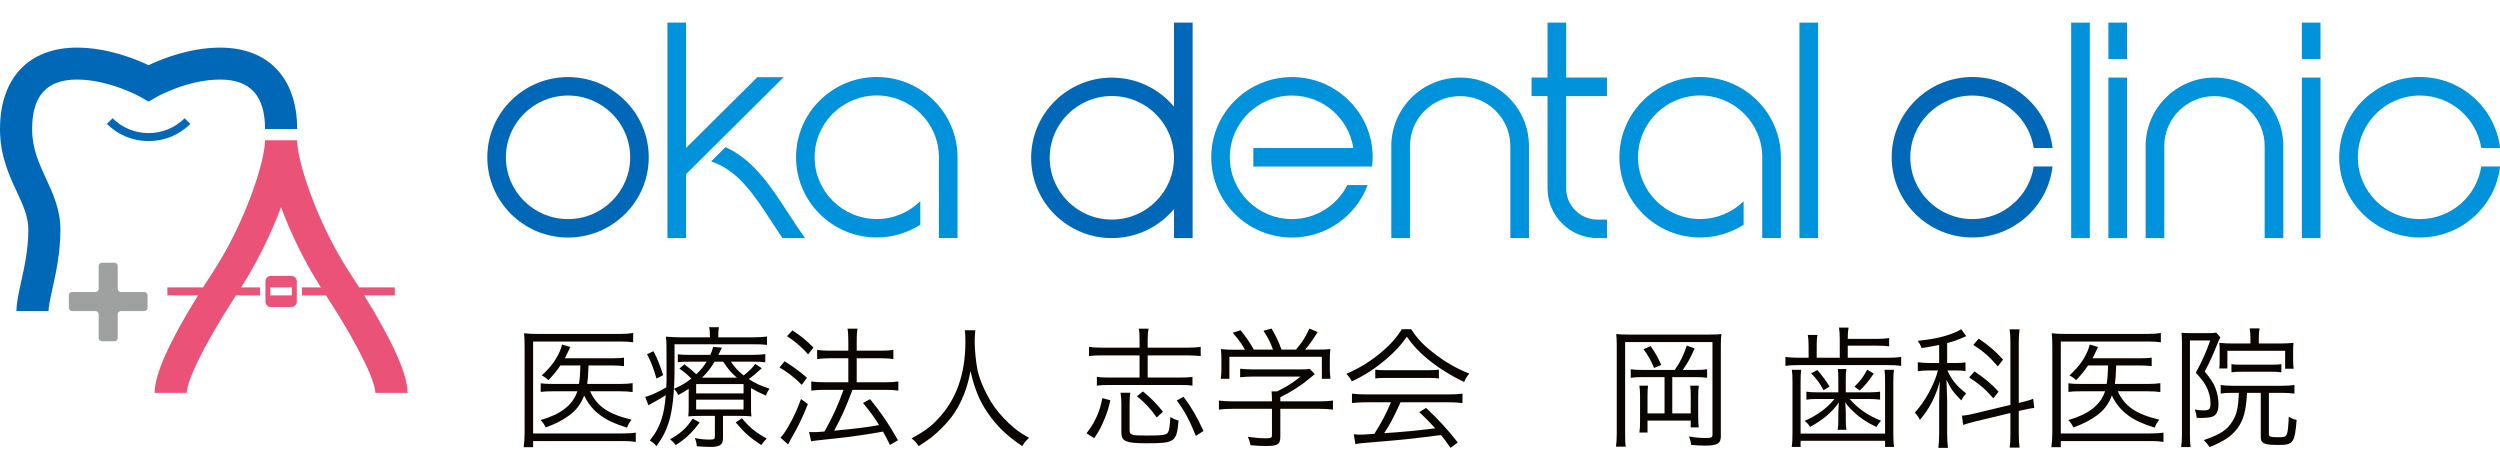
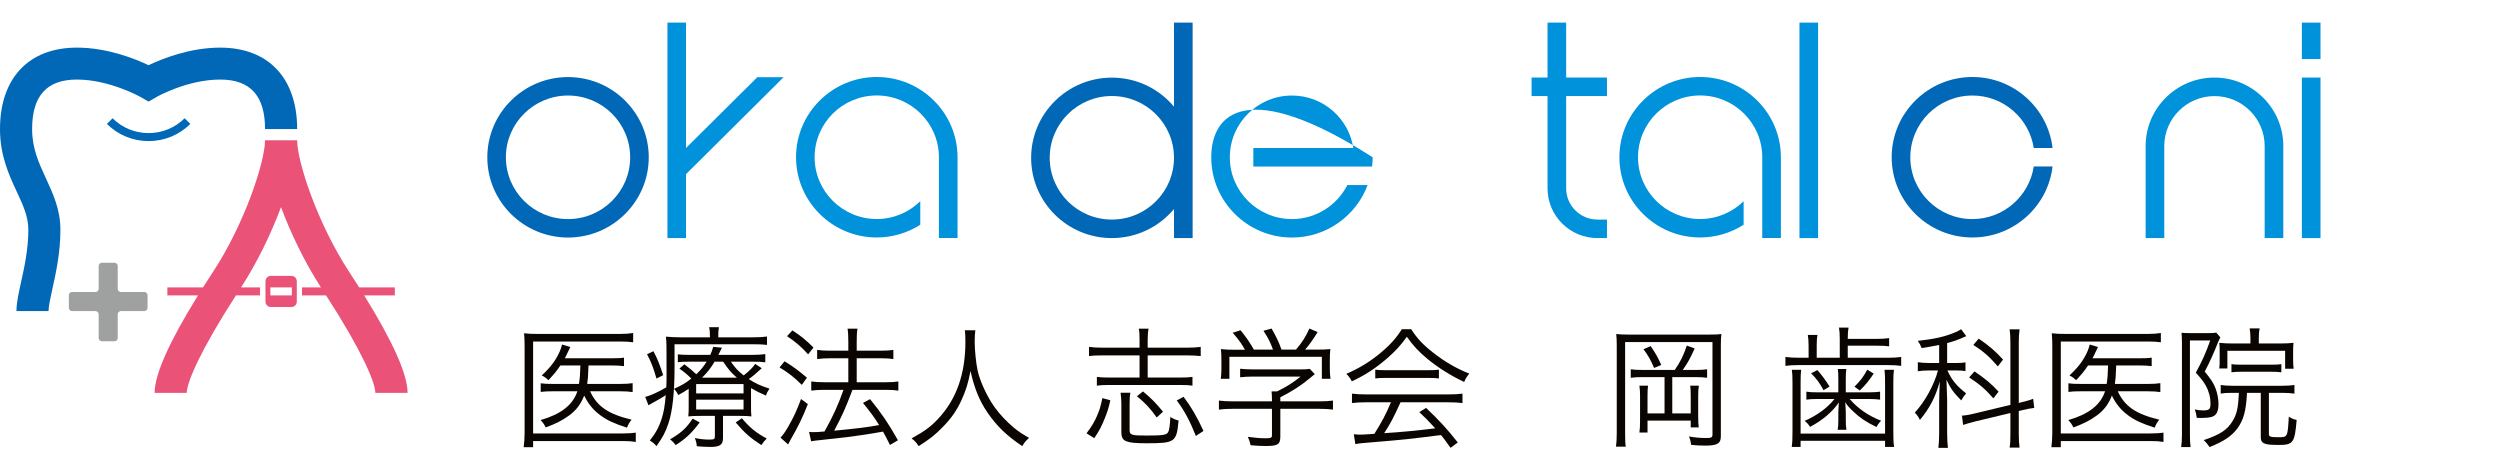
<svg xmlns="http://www.w3.org/2000/svg" width="280" height="52" viewBox="0 0 280 52" fill="none">
  <g clip-path="url(#clip0_8728_1718)">
-     <path d="M171.244 26.667H169.158V16.351C169.158 13.27 166.634 10.762 163.535 10.762C160.437 10.762 157.913 13.27 157.913 16.351V26.667H155.827V16.351C155.827 12.126 159.286 8.688 163.535 8.688C167.785 8.688 171.244 12.126 171.244 16.351V26.667Z" fill="#0092DB" />
-     <path d="M140.374 18.652H153.671C153.712 18.314 153.74 17.969 153.74 17.618C153.74 12.663 149.684 8.632 144.7 8.632C139.716 8.632 135.66 12.663 135.66 17.618C135.66 22.573 139.716 26.604 144.7 26.604C148.582 26.604 151.896 24.151 153.171 20.726H150.905C149.754 22.979 147.411 24.537 144.7 24.537C140.866 24.537 137.74 21.436 137.74 17.618C137.74 13.8 140.859 10.699 144.7 10.699C148.18 10.699 151.064 13.256 151.57 16.577H140.374V18.652Z" fill="#0092DB" />
+     <path d="M140.374 18.652H153.671C153.712 18.314 153.74 17.969 153.74 17.618C139.716 8.632 135.66 12.663 135.66 17.618C135.66 22.573 139.716 26.604 144.7 26.604C148.582 26.604 151.896 24.151 153.171 20.726H150.905C149.754 22.979 147.411 24.537 144.7 24.537C140.866 24.537 137.74 21.436 137.74 17.618C137.74 13.8 140.859 10.699 144.7 10.699C148.18 10.699 151.064 13.256 151.57 16.577H140.374V18.652Z" fill="#0092DB" />
    <path d="M131.487 2.533V11.947C129.83 9.962 127.327 8.694 124.527 8.694C119.542 8.694 115.487 12.725 115.487 17.68C115.487 22.635 119.542 26.666 124.527 26.666C127.32 26.666 129.823 25.398 131.487 23.414V26.666H133.573V2.533H131.487ZM124.527 24.592C120.693 24.592 117.567 21.491 117.567 17.673C117.567 13.855 120.686 10.754 124.527 10.754C128.367 10.754 131.487 13.855 131.487 17.673C131.487 21.491 128.367 24.592 124.527 24.592Z" fill="#0068B7" />
    <path d="M203.626 2.533H201.539V26.666H203.626V2.533Z" fill="#0092DB" />
    <path d="M190.412 8.625C185.428 8.625 181.372 12.656 181.372 17.611C181.372 22.566 185.428 26.597 190.412 26.597C192.207 26.597 193.878 26.067 195.285 25.171V22.538C194.031 23.765 192.311 24.53 190.412 24.53C186.578 24.53 183.459 21.429 183.459 17.611C183.459 13.793 186.578 10.692 190.412 10.692C194.246 10.692 197.372 13.793 197.372 17.611V26.659H199.459V17.611C199.459 12.656 195.403 8.625 190.419 8.625H190.412Z" fill="#0092DB" />
    <path d="M179.979 10.761V8.687H175.411V2.533H173.324V8.687H171.536V10.761H173.324V21.105C173.324 24.172 175.834 26.666 178.919 26.666H179.979V24.592H178.919C176.985 24.592 175.411 23.028 175.411 21.105V10.761H179.979Z" fill="#0092DB" />
    <path d="M255.73 26.667H253.643V16.351C253.643 13.27 251.12 10.762 248.021 10.762C244.922 10.762 242.399 13.27 242.399 16.351V26.667H240.312V16.351C240.312 12.126 243.771 8.688 248.021 8.688C252.27 8.688 255.73 12.126 255.73 16.351V26.667Z" fill="#0092DB" />
-     <path d="M234.059 2.533H231.973V26.666H234.059V2.533Z" fill="#0092DB" />
-     <path d="M277.9 18.652C277.394 21.973 274.51 24.537 271.03 24.537C267.196 24.537 264.076 21.436 264.076 17.618C264.076 13.8 267.196 10.699 271.03 10.699C274.51 10.699 277.394 13.256 277.9 16.578H280.007C279.487 12.112 275.667 8.625 271.03 8.625C266.045 8.625 261.99 12.656 261.99 17.611C261.99 22.566 266.045 26.597 271.03 26.597C275.66 26.597 279.487 23.117 280.007 18.645H277.9V18.652Z" fill="#0092DB" />
    <path d="M227.779 18.652C227.272 21.973 224.389 24.537 220.909 24.537C217.075 24.537 213.955 21.436 213.955 17.618C213.955 13.8 217.075 10.699 220.909 10.699C224.389 10.699 227.272 13.256 227.779 16.578H229.886C229.366 12.112 225.546 8.625 220.909 8.625C215.924 8.625 211.869 12.656 211.869 17.611C211.869 22.566 215.924 26.597 220.909 26.597C225.539 26.597 229.366 23.117 229.886 18.645H227.779V18.652Z" fill="#0068B7" />
-     <path d="M238.225 26.666H236.139V8.687H238.225V26.666ZM238.225 2.533H236.139V6.613H238.225V2.533Z" fill="#0092DB" />
    <path d="M259.896 26.666H257.81V8.687H259.896V26.666ZM259.896 2.533H257.81V6.613H259.896V2.533Z" fill="#0092DB" />
    <path d="M63.619 26.604C58.635 26.604 54.579 22.573 54.579 17.618C54.579 12.663 58.635 8.632 63.619 8.632C68.603 8.632 72.659 12.663 72.659 17.618C72.659 22.573 68.603 26.604 63.619 26.604ZM63.619 10.699C59.785 10.699 56.659 13.8 56.659 17.618C56.659 21.436 59.778 24.537 63.619 24.537C67.46 24.537 70.579 21.436 70.579 17.618C70.579 13.8 67.46 10.699 63.619 10.699Z" fill="#0068B7" />
    <path d="M98.197 8.625C93.213 8.625 89.157 12.656 89.157 17.611C89.157 22.566 93.213 26.597 98.197 26.597C99.993 26.597 101.663 26.067 103.071 25.171V22.538C101.816 23.765 100.097 24.53 98.197 24.53C94.364 24.53 91.237 21.429 91.237 17.611C91.237 13.793 94.356 10.692 98.197 10.692C102.038 10.692 105.157 13.793 105.157 17.611V26.659H107.244V17.611C107.244 12.656 103.188 8.625 98.204 8.625H98.197Z" fill="#0092DB" />
-     <path d="M88.27 23.855C86.295 20.816 84.388 17.908 81.255 16.475L79.647 18.073C82.683 19.1 84.437 21.774 86.523 24.985C86.877 25.53 87.244 26.095 87.633 26.667H90.163C89.497 25.736 88.874 24.785 88.27 23.855Z" fill="#0092DB" />
    <path d="M87.764 8.646H84.818L76.832 16.578V2.533H74.752V26.666H76.832V19.506L87.764 8.646Z" fill="#0092DB" />
    <path d="M5.442 34.841H1.844C1.844 33.938 2.08 32.857 2.357 31.609C2.724 29.955 3.175 27.902 3.175 25.731C3.175 24.256 2.579 22.968 1.879 21.472C0.998 19.577 0 17.42 0 14.457C0 8.744 3.224 5.333 8.617 5.333C12.028 5.333 15.154 6.594 16.638 7.304C18.121 6.594 21.248 5.333 24.659 5.333C30.059 5.333 33.282 8.744 33.282 14.457H29.685C29.685 10.729 28.042 8.91 24.659 8.91C20.977 8.91 17.567 10.839 17.539 10.86L16.638 11.377L15.737 10.86C15.737 10.86 12.263 8.91 8.617 8.91C5.241 8.91 3.598 10.722 3.598 14.457C3.598 16.642 4.354 18.261 5.144 19.977C5.941 21.7 6.766 23.478 6.766 25.731C6.766 28.288 6.267 30.548 5.865 32.374C5.643 33.373 5.435 34.324 5.435 34.841H5.442Z" fill="#0068B7" />
    <path d="M16.645 15.801C14.877 15.801 13.22 15.119 11.972 13.878L12.61 13.244C13.691 14.319 15.12 14.905 16.645 14.905C18.17 14.905 19.605 14.312 20.679 13.244L21.317 13.878C20.069 15.119 18.412 15.801 16.645 15.801Z" fill="#0068B7" />
    <path d="M45.65 43.999C45.65 41.953 44.014 38.28 40.79 33.084H44.222V32.188H40.228C39.875 31.63 39.514 31.065 39.126 30.479C35.563 25.049 33.282 18.109 33.282 15.711H29.684C29.684 18.102 27.41 25.049 23.84 30.479C23.452 31.065 23.092 31.63 22.738 32.188H18.745V33.084H22.177C18.953 38.28 17.317 41.946 17.317 43.999H20.915C20.915 42.876 22.378 39.348 26.426 33.084H29.123V32.188H27.002C28.839 29.342 30.378 26.131 31.473 23.202C32.568 26.131 34.107 29.342 35.944 32.188H33.823V33.084H36.52C40.575 39.348 42.038 42.876 42.038 43.999H45.636H45.65Z" fill="#EA5277" />
    <path d="M32.638 30.899H30.336C30.003 30.899 29.733 31.168 29.733 31.499V33.787C29.733 34.118 30.003 34.386 30.336 34.386H32.638C32.97 34.386 33.241 34.118 33.241 33.787V31.499C33.241 31.168 32.97 30.899 32.638 30.899ZM32.686 33.084H30.281V32.188H32.686V33.084Z" fill="#EA5277" />
    <path d="M16.527 33.07C16.527 32.87 16.361 32.705 16.166 32.705H13.546C13.345 32.705 13.186 32.54 13.186 32.347V29.79C13.186 29.59 13.019 29.425 12.825 29.425H11.411C11.21 29.425 11.05 29.59 11.05 29.79V32.347C11.05 32.547 10.884 32.705 10.69 32.705H8.069C7.868 32.705 7.709 32.87 7.709 33.07V34.476C7.709 34.676 7.875 34.841 8.069 34.841H10.69C10.891 34.841 11.05 35.007 11.05 35.2V37.86C11.05 38.059 11.217 38.225 11.411 38.225H12.825C13.026 38.225 13.186 38.059 13.186 37.86V35.2C13.186 35 13.352 34.841 13.546 34.841H16.166C16.368 34.841 16.527 34.676 16.527 34.476V33.07Z" fill="#9FA0A0" />
    <path d="M252.048 38.469V37.882C252.048 37.457 252.019 37.09 251.96 36.782H253.075C253.016 37.046 252.987 37.369 252.987 37.897V38.469H255.466C255.994 38.469 256.478 38.44 256.874 38.396C256.844 38.704 256.83 38.85 256.83 39.334V40.302C256.83 40.728 256.844 40.962 256.888 41.3H255.935V39.29H249.467V41.27H248.558C248.602 40.889 248.602 40.742 248.602 40.273V39.32C248.602 38.88 248.602 38.792 248.558 38.396C249.071 38.454 249.511 38.469 250.112 38.469H252.048ZM250.758 43.998H250.054C249.482 43.998 249.13 44.013 248.719 44.086V43.118C249.1 43.177 249.526 43.206 250.068 43.206H255.583C256.184 43.206 256.595 43.177 256.976 43.118V44.086C256.566 44.028 256.155 43.998 255.583 43.998H254.116V48.604C254.116 48.912 254.292 48.97 255.187 48.97C256.214 48.97 256.214 48.97 256.346 46.668C256.698 46.888 256.844 46.946 257.226 47.034C257.006 49.616 256.844 49.836 255.172 49.836C254.498 49.836 254.087 49.806 253.808 49.733C253.354 49.616 253.207 49.425 253.207 48.926V43.998H251.667C251.55 46.066 251.286 47.005 250.596 47.973C249.951 48.838 249.071 49.44 247.472 50.07C247.252 49.748 247.047 49.498 246.812 49.293C248.675 48.662 249.452 48.149 250.054 47.152C250.523 46.389 250.684 45.656 250.758 43.998ZM244.378 48.706V38.381C244.378 37.985 244.363 37.633 244.334 37.266C244.554 37.296 244.876 37.31 245.316 37.31H247.326C247.795 37.31 248 37.296 248.22 37.252L248.675 37.78C248.631 37.868 248.543 38.044 248.455 38.249C247.912 39.628 247.502 40.522 246.93 41.622C247.634 42.473 247.912 42.898 248.147 43.514C248.352 44.057 248.47 44.673 248.47 45.274C248.47 46.11 248.22 46.55 247.692 46.697C247.414 46.77 247.003 46.814 246.548 46.814C246.416 46.814 246.299 46.814 246.035 46.8C245.991 46.389 245.932 46.169 245.815 45.861C246.182 45.934 246.46 45.964 246.768 45.964C247.443 45.964 247.575 45.832 247.575 45.186C247.575 44.512 247.399 43.822 247.047 43.192C246.827 42.781 246.519 42.385 245.932 41.74C246.651 40.42 247.076 39.466 247.546 38.132H245.272V48.706C245.272 49.293 245.287 49.645 245.346 50.07H244.29C244.348 49.674 244.378 49.249 244.378 48.706ZM249.922 41.696V40.786C250.274 40.83 250.508 40.845 251.036 40.845H254.424C254.938 40.845 255.158 40.83 255.51 40.786V41.696C255.128 41.652 254.835 41.637 254.424 41.637H251.022C250.611 41.637 250.259 41.652 249.922 41.696Z" fill="#0A0500" />
    <path d="M240.491 43.823H237.191C237.968 45.509 239.215 46.375 241.84 47.005C241.62 47.269 241.459 47.533 241.327 47.9C239.831 47.416 239.112 47.079 238.335 46.507C237.558 45.935 236.986 45.245 236.531 44.307C236.15 45.275 235.636 45.949 234.859 46.521C234.082 47.093 233.29 47.489 232.219 47.871C232.058 47.533 231.896 47.299 231.647 47.049C233.935 46.389 235.255 45.363 235.768 43.823H233.158C232.439 43.823 232.058 43.837 231.662 43.896V42.928C232.058 42.987 232.395 43.001 233.172 43.001H235.944C236.047 42.341 236.076 41.989 236.106 40.933H233.862C233.422 41.593 233.172 41.887 232.527 42.576C232.292 42.356 232.116 42.224 231.779 42.048C232.806 41.095 233.378 40.317 233.818 39.305C233.92 39.056 233.979 38.865 234.052 38.587L234.976 38.865C234.874 39.085 234.874 39.085 234.639 39.569C234.58 39.716 234.492 39.877 234.36 40.127H239.552C240.286 40.127 240.652 40.112 240.99 40.053V41.007C240.564 40.948 240.124 40.933 239.567 40.933H237.015C236.956 42.327 236.956 42.327 236.868 43.001H240.52C241.195 43.001 241.562 42.972 241.958 42.913V43.911C241.562 43.852 241.136 43.823 240.491 43.823ZM242.31 48.457V49.499C241.87 49.425 241.503 49.396 240.872 49.396H230.811V50.085H229.755C229.814 49.601 229.858 49.073 229.858 48.487V38.836C229.858 38.235 229.843 37.809 229.799 37.325C230.239 37.384 230.635 37.399 231.339 37.399H240.579C241.151 37.399 241.532 37.369 242.016 37.296V38.337C241.576 38.279 241.166 38.249 240.594 38.249H230.811V48.545H240.872C241.474 48.545 241.87 48.516 242.31 48.457Z" fill="#0A0500" />
    <path d="M217.186 40.655V38.631C216.423 38.792 216.071 38.851 215.22 38.983C215.088 38.631 215.015 38.499 214.795 38.176C216.658 37.971 217.787 37.722 218.975 37.223C219.268 37.106 219.488 36.974 219.65 36.871L220.222 37.648C219.298 38.059 218.902 38.206 218.08 38.426V40.655H219.107C219.576 40.655 219.84 40.64 220.134 40.582V41.564C219.826 41.506 219.518 41.491 219.092 41.491H218.11C218.579 42.547 219.151 43.236 220.207 44.058C219.972 44.322 219.87 44.468 219.664 44.85C218.784 43.955 218.462 43.515 218.007 42.532C218.022 42.738 218.036 43.486 218.08 44.791V48.458C218.08 49.206 218.11 49.631 218.168 50.159H217.098C217.156 49.646 217.186 49.147 217.186 48.458V45.07C217.186 44.512 217.215 43.676 217.259 42.723C216.775 44.468 216.115 45.73 215.03 47.035C214.839 46.654 214.736 46.507 214.458 46.214C215.602 44.967 216.614 43.134 217.054 41.491H216.1C215.572 41.491 215.191 41.52 214.795 41.579V40.567C215.191 40.626 215.543 40.655 216.115 40.655H217.186ZM225.164 46.258L221.248 47.196C220.706 47.328 220.222 47.475 219.87 47.592L219.738 46.551C220.075 46.536 220.544 46.463 221.131 46.316L225.164 45.348V38.426C225.164 37.648 225.135 37.252 225.076 36.886H226.191C226.132 37.326 226.103 37.736 226.103 38.411V45.128L226.338 45.07C227.012 44.908 227.379 44.806 227.716 44.659L227.834 45.686C227.438 45.73 226.968 45.818 226.44 45.95L226.103 46.038V48.531C226.103 49.25 226.132 49.734 226.191 50.13H225.076C225.15 49.734 225.164 49.352 225.164 48.516V46.258ZM221.014 38.631L221.615 37.927C222.818 38.748 223.536 39.379 224.343 40.274L223.756 41.036C222.832 39.966 222.158 39.364 221.014 38.631ZM220.544 42.268L221.146 41.594C222.436 42.488 222.979 42.943 223.844 43.867L223.258 44.615C222.348 43.588 221.806 43.104 220.544 42.268Z" fill="#0A0500" />
    <path d="M206.053 40.068V37.941C206.053 37.413 206.024 37.046 205.965 36.694H207.036C206.977 37.032 206.948 37.369 206.948 37.956H210.145C210.732 37.956 211.201 37.926 211.583 37.868V38.792C211.216 38.733 210.82 38.718 210.145 38.718H206.948V40.068H211.451C212.125 40.068 212.507 40.038 212.932 39.98V40.977C212.507 40.918 212.096 40.889 211.451 40.889H201.521C200.832 40.889 200.407 40.918 199.967 40.977V39.98C200.421 40.038 200.817 40.068 201.536 40.068H202.563V38.733C202.563 38.22 202.533 37.897 202.475 37.516H203.56C203.487 37.882 203.472 38.19 203.472 38.748V40.068H206.053ZM205.452 44.688H203.501C203.017 44.688 202.695 44.702 202.313 44.761V43.866C202.651 43.925 202.988 43.94 203.516 43.94H205.892V42.444C205.892 41.93 205.877 41.608 205.833 41.329H206.787C206.743 41.608 206.728 41.93 206.728 42.444V43.94H209.353C209.867 43.94 210.263 43.91 210.571 43.866V44.761C210.204 44.717 209.852 44.688 209.383 44.688H207.168C208.048 45.729 209.295 46.594 210.688 47.122C210.439 47.372 210.307 47.562 210.16 47.826C208.972 47.24 208.356 46.829 207.608 46.125C207.168 45.714 206.933 45.465 206.669 45.054C206.713 45.744 206.728 46.022 206.728 46.272V47.02C206.728 47.518 206.743 47.797 206.801 48.134H205.819C205.877 47.797 205.892 47.504 205.892 47.02V46.286C205.892 45.964 205.907 45.788 205.951 45.069C205.261 46.11 204.073 47.108 202.724 47.812C202.548 47.518 202.401 47.372 202.123 47.137C203.531 46.521 204.704 45.656 205.452 44.688ZM204.909 43.294L204.235 43.705C203.824 42.928 203.457 42.414 202.841 41.813L203.545 41.446C204.132 42.121 204.499 42.634 204.909 43.294ZM209.133 41.402L209.852 41.842C209.309 42.664 208.972 43.074 208.297 43.734L207.696 43.309C208.356 42.664 208.708 42.194 209.133 41.402ZM200.685 41.417H201.727C201.683 41.798 201.668 42.209 201.668 42.869V48.56H211.128V42.869C211.128 42.253 211.113 41.813 211.069 41.417H212.125C212.067 41.784 212.052 42.165 212.052 42.884V48.325C212.052 49.19 212.067 49.572 212.14 50.056H211.128V49.366H201.668V50.056H200.671C200.744 49.557 200.759 49.161 200.759 48.325V42.884C200.759 42.18 200.744 41.798 200.685 41.417Z" fill="#0A0500" />
    <path d="M183.98 41.432H187.573C188.189 40.552 188.556 39.818 188.922 38.704L189.802 39.026C189.348 40.053 189.01 40.684 188.468 41.432H189.89C190.506 41.432 190.844 41.417 191.196 41.358V42.312C190.829 42.253 190.448 42.238 189.89 42.238H187.294V46.301H189.362V44.35C189.362 43.852 189.348 43.529 189.304 43.192H190.272C190.213 43.573 190.198 43.896 190.198 44.409V46.609C190.198 47.166 190.213 47.504 190.257 47.87H189.362V47.108H184.522V48.442H183.613C183.672 48.046 183.686 47.694 183.686 46.99V44.409C183.686 43.925 183.672 43.602 183.613 43.192H184.581C184.537 43.529 184.522 43.822 184.522 44.365V46.301H186.429V42.238H183.98C183.393 42.238 183.026 42.253 182.645 42.312V41.358C183.026 41.417 183.364 41.432 183.98 41.432ZM181.076 48.574V38.704C181.076 38.176 181.061 37.809 181.017 37.413C181.428 37.457 181.765 37.472 182.44 37.472H191.474C192.12 37.472 192.442 37.457 192.794 37.413C192.75 37.809 192.736 38.161 192.736 38.748V48.868C192.736 49.674 192.34 49.909 190.976 49.909C190.36 49.909 189.905 49.88 189.406 49.821C189.362 49.454 189.318 49.278 189.172 48.882C189.773 49 190.462 49.058 191.108 49.058C191.636 49.058 191.797 48.985 191.797 48.706V38.308H182.014V48.589C182.014 49.322 182.029 49.689 182.088 50.026H180.988C181.046 49.601 181.076 49.176 181.076 48.574ZM184.068 39.114L184.874 38.762C185.49 39.686 185.652 39.965 186.062 40.874L185.256 41.212C184.889 40.332 184.581 39.789 184.068 39.114Z" fill="#0A0500" />
    <path d="M155.79 45.055H153.092C152.373 45.055 151.86 45.084 151.42 45.143V44.087C151.874 44.146 152.358 44.175 153.092 44.175H162.126C162.874 44.175 163.344 44.146 163.798 44.087V45.143C163.344 45.084 162.845 45.055 162.126 45.055H156.861C156.054 46.815 155.776 47.358 155.028 48.516C157.052 48.384 158.577 48.238 160.748 47.974C159.868 47.02 159.604 46.756 158.958 46.155L159.721 45.686C161.188 47.064 162.17 48.15 163.27 49.558L162.464 50.159C161.892 49.352 161.701 49.103 161.393 48.722C158.782 49.074 156.568 49.308 154.28 49.484C152.461 49.631 152.168 49.66 151.801 49.748L151.625 48.634C151.874 48.663 152.153 48.678 152.373 48.678C152.608 48.678 152.608 48.678 153.928 48.59C154.749 47.284 155.218 46.404 155.79 45.055ZM157.008 36.871H158.049C158.738 37.927 159.384 38.616 160.513 39.496C161.789 40.508 163.197 41.315 164.561 41.843C164.268 42.195 164.121 42.444 163.989 42.782C162.522 42.092 161.1 41.198 159.912 40.23C158.929 39.423 158.254 38.69 157.565 37.722C156.846 38.719 156.289 39.32 155.365 40.127C154.074 41.242 152.872 42.034 151.405 42.708C151.258 42.4 151.024 42.092 150.789 41.872C152.3 41.212 153.458 40.494 154.676 39.482C155.688 38.631 156.362 37.883 157.008 36.871ZM154.03 42.386V41.403C154.324 41.447 154.646 41.462 155.189 41.462H159.926C160.498 41.462 160.836 41.447 161.158 41.403V42.386C160.85 42.342 160.469 42.327 159.926 42.327H155.174C154.734 42.327 154.324 42.342 154.03 42.386Z" fill="#0A0500" />
    <path d="M138.411 39.173H139.437C139.012 38.425 138.748 38.058 138.059 37.266L138.939 36.987C139.613 37.824 139.921 38.264 140.435 39.158H142.576C142.297 38.381 142.019 37.809 141.505 37.046L142.415 36.797C142.972 37.765 143.207 38.264 143.529 39.158H145.143C145.832 38.366 146.228 37.736 146.653 36.797L147.577 37.193C146.961 38.175 146.653 38.601 146.169 39.158H147.313C148.164 39.158 148.487 39.144 149 39.099C148.956 39.481 148.941 39.774 148.941 40.317V41.402C148.941 41.739 148.971 42.092 149.015 42.429H148.047V39.965H137.692V42.429H136.724C136.768 42.092 136.797 41.769 136.797 41.402V40.317C136.797 39.774 136.783 39.481 136.739 39.099C137.281 39.158 137.604 39.173 138.411 39.173ZM143.397 45.788V48.867C143.397 49.777 143.119 49.953 141.755 49.953C141.344 49.953 140.581 49.923 140.068 49.865C139.965 49.44 139.907 49.249 139.76 48.926C140.508 49.029 141.197 49.087 141.681 49.087C142.356 49.087 142.459 49.044 142.459 48.736V45.788H138.059C137.413 45.788 136.959 45.817 136.519 45.876V44.864C136.944 44.922 137.413 44.952 138.044 44.952H142.459V44.702C142.459 44.409 142.444 44.145 142.415 43.837H143.031C144.043 43.353 144.879 42.825 145.656 42.179H140.288C139.789 42.179 139.291 42.209 138.895 42.253V41.3C139.305 41.343 139.775 41.373 140.317 41.373H145.612C146.155 41.373 146.448 41.358 146.697 41.314L147.255 41.901C147.064 42.047 147.064 42.047 146.741 42.326C145.759 43.148 144.849 43.749 143.397 44.497V44.952H147.753C148.413 44.952 148.883 44.922 149.293 44.864V45.876C148.883 45.817 148.384 45.788 147.739 45.788H143.397Z" fill="#0A0500" />
    <path d="M127.63 38.939V38.089C127.63 37.458 127.616 37.15 127.542 36.812H128.642C128.569 37.179 128.54 37.517 128.54 38.089V38.939H132.954C133.6 38.939 134.084 38.91 134.48 38.851V39.878C134.01 39.834 133.526 39.804 132.954 39.804H128.54V42.283H132.221C132.837 42.283 133.189 42.269 133.556 42.21V43.193C133.189 43.134 132.822 43.119 132.221 43.119H124.213C123.597 43.119 123.216 43.134 122.849 43.193V42.21C123.216 42.269 123.582 42.283 124.198 42.283H127.63V39.804H123.48C122.805 39.804 122.394 39.819 121.969 39.878V38.851C122.365 38.91 122.834 38.939 123.48 38.939H127.63ZM122.556 49.074L121.69 48.531C122.306 47.71 122.614 47.197 122.952 46.375C123.172 45.847 123.289 45.437 123.465 44.586L124.36 44.835C124.154 45.745 124.008 46.199 123.714 46.903C123.348 47.812 123.113 48.252 122.556 49.074ZM125.504 43.984H126.604C126.53 44.38 126.516 44.659 126.516 45.334V48.15C126.516 48.722 126.706 48.781 128.408 48.781C130.212 48.781 130.622 48.722 130.813 48.428C130.96 48.194 131.033 47.666 131.077 46.698C131.4 46.903 131.634 47.006 132.001 47.094C131.781 49.529 131.605 49.646 128.393 49.646C127.19 49.646 126.56 49.587 126.164 49.426C125.738 49.264 125.592 48.986 125.592 48.34V45.334C125.592 44.821 125.577 44.498 125.504 43.984ZM130.256 46.111L129.552 46.757C128.848 45.759 128.232 45.099 127.337 44.38L128.012 43.838C128.965 44.63 129.493 45.172 130.256 46.111ZM134.788 48.267L133.937 48.825C133.248 47.094 132.632 45.965 131.796 44.85L132.558 44.439C133.365 45.495 134.069 46.683 134.788 48.267Z" fill="#0A0500" />
    <path d="M108.065 36.988H109.238C109.194 37.238 109.165 37.824 109.165 38.294C109.165 39.159 109.312 40.655 109.488 41.476C109.737 42.65 110.529 44.38 111.38 45.583C111.966 46.404 112.758 47.24 113.55 47.9C114.02 48.296 114.401 48.546 115.252 49.044C114.9 49.367 114.738 49.543 114.489 49.968C112.7 48.751 111.644 47.724 110.602 46.214C109.693 44.879 109.136 43.515 108.696 41.55C108.432 42.943 108.182 43.735 107.684 44.82C107.17 45.95 106.525 46.888 105.586 47.827C104.765 48.678 104.164 49.162 102.888 49.968C102.638 49.572 102.462 49.382 102.096 49.103C103.577 48.282 104.237 47.798 105.088 46.888C107.126 44.703 108.124 41.887 108.124 38.279C108.124 37.663 108.109 37.37 108.065 36.988Z" fill="#0A0500" />
    <path d="M95.012 40.127H92.944C92.416 40.127 91.917 40.157 91.521 40.215V39.188C91.888 39.247 92.343 39.276 92.959 39.276H95.012V38.264C95.012 37.56 94.983 37.15 94.924 36.812H96.039C95.965 37.238 95.951 37.619 95.951 38.264V39.276H98.737C99.28 39.276 99.661 39.247 100.057 39.188V40.215C99.661 40.157 99.295 40.127 98.752 40.127H95.951V42.811H99.265C99.837 42.811 100.219 42.782 100.615 42.723V43.75C100.219 43.691 99.808 43.662 99.28 43.662H95.481C94.631 45.877 94.323 46.551 93.428 48.238C95.995 47.989 97.021 47.871 98.459 47.607C97.843 46.624 97.505 46.184 96.655 45.129L97.447 44.703C98.723 46.273 99.485 47.387 100.571 49.309L99.676 49.837C99.295 49.074 99.177 48.839 98.899 48.34C97.74 48.546 97.74 48.546 96.259 48.766C95.188 48.927 95.188 48.927 91.976 49.279C91.375 49.338 91.169 49.367 90.847 49.426L90.612 48.37C90.832 48.399 90.949 48.399 91.111 48.399C91.389 48.399 91.756 48.385 92.343 48.326C93.311 46.61 93.912 45.275 94.469 43.662H92.299C91.756 43.662 91.272 43.691 90.861 43.75V42.723C91.257 42.782 91.697 42.811 92.313 42.811H95.012V40.127ZM88.148 37.648L88.749 37.003C89.717 37.634 90.289 38.103 91.111 38.925L90.509 39.687C89.776 38.866 89.131 38.309 88.148 37.648ZM87.312 41.154L87.869 40.465C88.823 41.051 89.321 41.418 90.377 42.298L89.805 43.105C88.925 42.239 88.309 41.755 87.312 41.154ZM89.717 44.688L90.48 45.261C89.864 46.815 89.424 47.724 88.559 49.221C88.471 49.367 88.427 49.47 88.265 49.778L87.415 49.015C87.708 48.707 87.943 48.37 88.309 47.739C88.911 46.669 89.219 46.023 89.717 44.688Z" fill="#0A0500" />
    <path d="M77.133 45.304V43.544C76.781 43.793 76.546 43.925 75.96 44.248C75.828 43.954 75.725 43.808 75.49 43.544C76.297 43.192 76.781 42.913 77.426 42.4C77.001 41.974 76.634 41.652 76.092 41.285L76.649 40.801C77.25 41.256 77.602 41.549 77.984 41.916C78.497 41.432 78.761 41.109 79.142 40.508H77.177C76.605 40.508 76.224 40.522 75.916 40.566V39.686C76.268 39.73 76.576 39.745 77.206 39.745H79.553C79.714 39.393 79.758 39.261 79.876 38.85L80.858 38.938C80.668 39.349 80.609 39.466 80.462 39.745H84.261C84.877 39.745 85.302 39.716 85.713 39.657V40.581C85.317 40.522 84.95 40.508 84.29 40.508H81.856C82.384 41.256 82.633 41.52 83.293 42.048C83.938 41.534 84.276 41.197 84.584 40.757L85.317 41.241C84.642 41.857 84.334 42.121 83.865 42.458C84.613 42.942 85.112 43.177 86.182 43.529C85.948 43.881 85.874 44.028 85.786 44.306C85.038 43.984 84.672 43.793 84.114 43.47V45.274C84.114 46.052 84.114 46.242 84.158 46.638C83.792 46.594 83.41 46.58 82.868 46.58H80.976V49.058C80.976 49.806 80.638 50.056 79.597 50.056C79.084 50.056 78.57 50.026 78.042 49.982C78.013 49.63 77.969 49.425 77.822 49.058C78.394 49.176 78.893 49.234 79.45 49.234C79.978 49.234 80.066 49.176 80.066 48.868V46.58H78.526C77.881 46.58 77.485 46.594 77.089 46.638C77.133 46.213 77.133 46.052 77.133 45.304ZM78.629 42.297H82.53C81.856 41.71 81.592 41.388 80.99 40.508H80.037C79.597 41.241 79.216 41.725 78.629 42.297ZM77.969 43.016V44.057H83.278V43.016H77.969ZM77.969 44.761V45.861H83.278V44.761H77.969ZM79.509 37.78V37.618C79.509 37.193 79.494 36.944 79.421 36.65H80.521C80.462 36.944 80.448 37.178 80.448 37.618V37.78H84.276C85.038 37.78 85.464 37.75 85.904 37.692V38.63C85.449 38.572 85.097 38.557 84.334 38.557H75.549V41.168C75.549 44.013 75.314 46.096 74.86 47.43C74.537 48.384 74.258 48.926 73.525 49.968C73.261 49.66 73.129 49.557 72.777 49.337C73.408 48.56 73.848 47.768 74.126 46.829C74.346 46.125 74.449 45.538 74.566 44.262C74.009 44.614 73.598 44.849 72.953 45.201C72.821 45.274 72.762 45.304 72.63 45.392L72.264 44.453C72.792 44.336 73.789 43.881 74.625 43.382C74.654 42.825 74.654 42.488 74.654 41.769C74.654 38.645 74.654 38.293 74.581 37.706C75.109 37.75 75.622 37.78 76.253 37.78H79.509ZM72.469 39.672L73.188 39.334C73.657 40.244 73.877 40.786 74.273 42.018L73.525 42.4C73.188 41.212 72.953 40.61 72.469 39.672ZM82.398 47.313L83.088 46.844C83.997 47.914 84.642 48.442 85.874 49.117C85.669 49.308 85.464 49.557 85.273 49.85C84.026 49.044 83.381 48.472 82.398 47.313ZM77.573 46.888L78.365 47.313C77.456 48.516 76.84 49.102 75.681 49.85C75.446 49.542 75.3 49.396 75.05 49.205C76.282 48.486 76.898 47.929 77.573 46.888Z" fill="#0A0500" />
    <path d="M69.389 43.823H66.089C66.867 45.509 68.113 46.375 70.739 47.005C70.519 47.269 70.357 47.533 70.225 47.9C68.729 47.416 68.011 47.079 67.233 46.507C66.456 45.935 65.884 45.245 65.429 44.307C65.048 45.275 64.535 45.949 63.757 46.521C62.98 47.093 62.188 47.489 61.117 47.871C60.956 47.533 60.795 47.299 60.545 47.049C62.833 46.389 64.153 45.363 64.667 43.823H62.056C61.337 43.823 60.956 43.837 60.56 43.896V42.928C60.956 42.987 61.293 43.001 62.071 43.001H64.843C64.945 42.341 64.975 41.989 65.004 40.933H62.76C62.32 41.593 62.071 41.887 61.425 42.576C61.191 42.356 61.015 42.224 60.677 42.048C61.704 41.095 62.276 40.317 62.716 39.305C62.819 39.056 62.877 38.865 62.951 38.587L63.875 38.865C63.772 39.085 63.772 39.085 63.537 39.569C63.479 39.716 63.391 39.877 63.259 40.127H68.451C69.184 40.127 69.551 40.112 69.888 40.053V41.007C69.463 40.948 69.023 40.933 68.465 40.933H65.913C65.855 42.327 65.855 42.327 65.767 43.001H69.419C70.093 43.001 70.46 42.972 70.856 42.913V43.911C70.46 43.852 70.035 43.823 69.389 43.823ZM71.208 48.457V49.499C70.768 49.425 70.401 49.396 69.771 49.396H59.709V50.085H58.653C58.712 49.601 58.756 49.073 58.756 48.487V38.836C58.756 38.235 58.741 37.809 58.697 37.325C59.137 37.384 59.533 37.399 60.237 37.399H69.477C70.049 37.399 70.431 37.369 70.915 37.296V38.337C70.475 38.279 70.064 38.249 69.492 38.249H59.709V48.545H69.771C70.372 48.545 70.768 48.516 71.208 48.457Z" fill="#0A0500" />
  </g>
  <defs>
    <clipPath id="clip0_8728_1718">
      <rect width="280" height="52" fill="white" />
    </clipPath>
  </defs>
</svg>